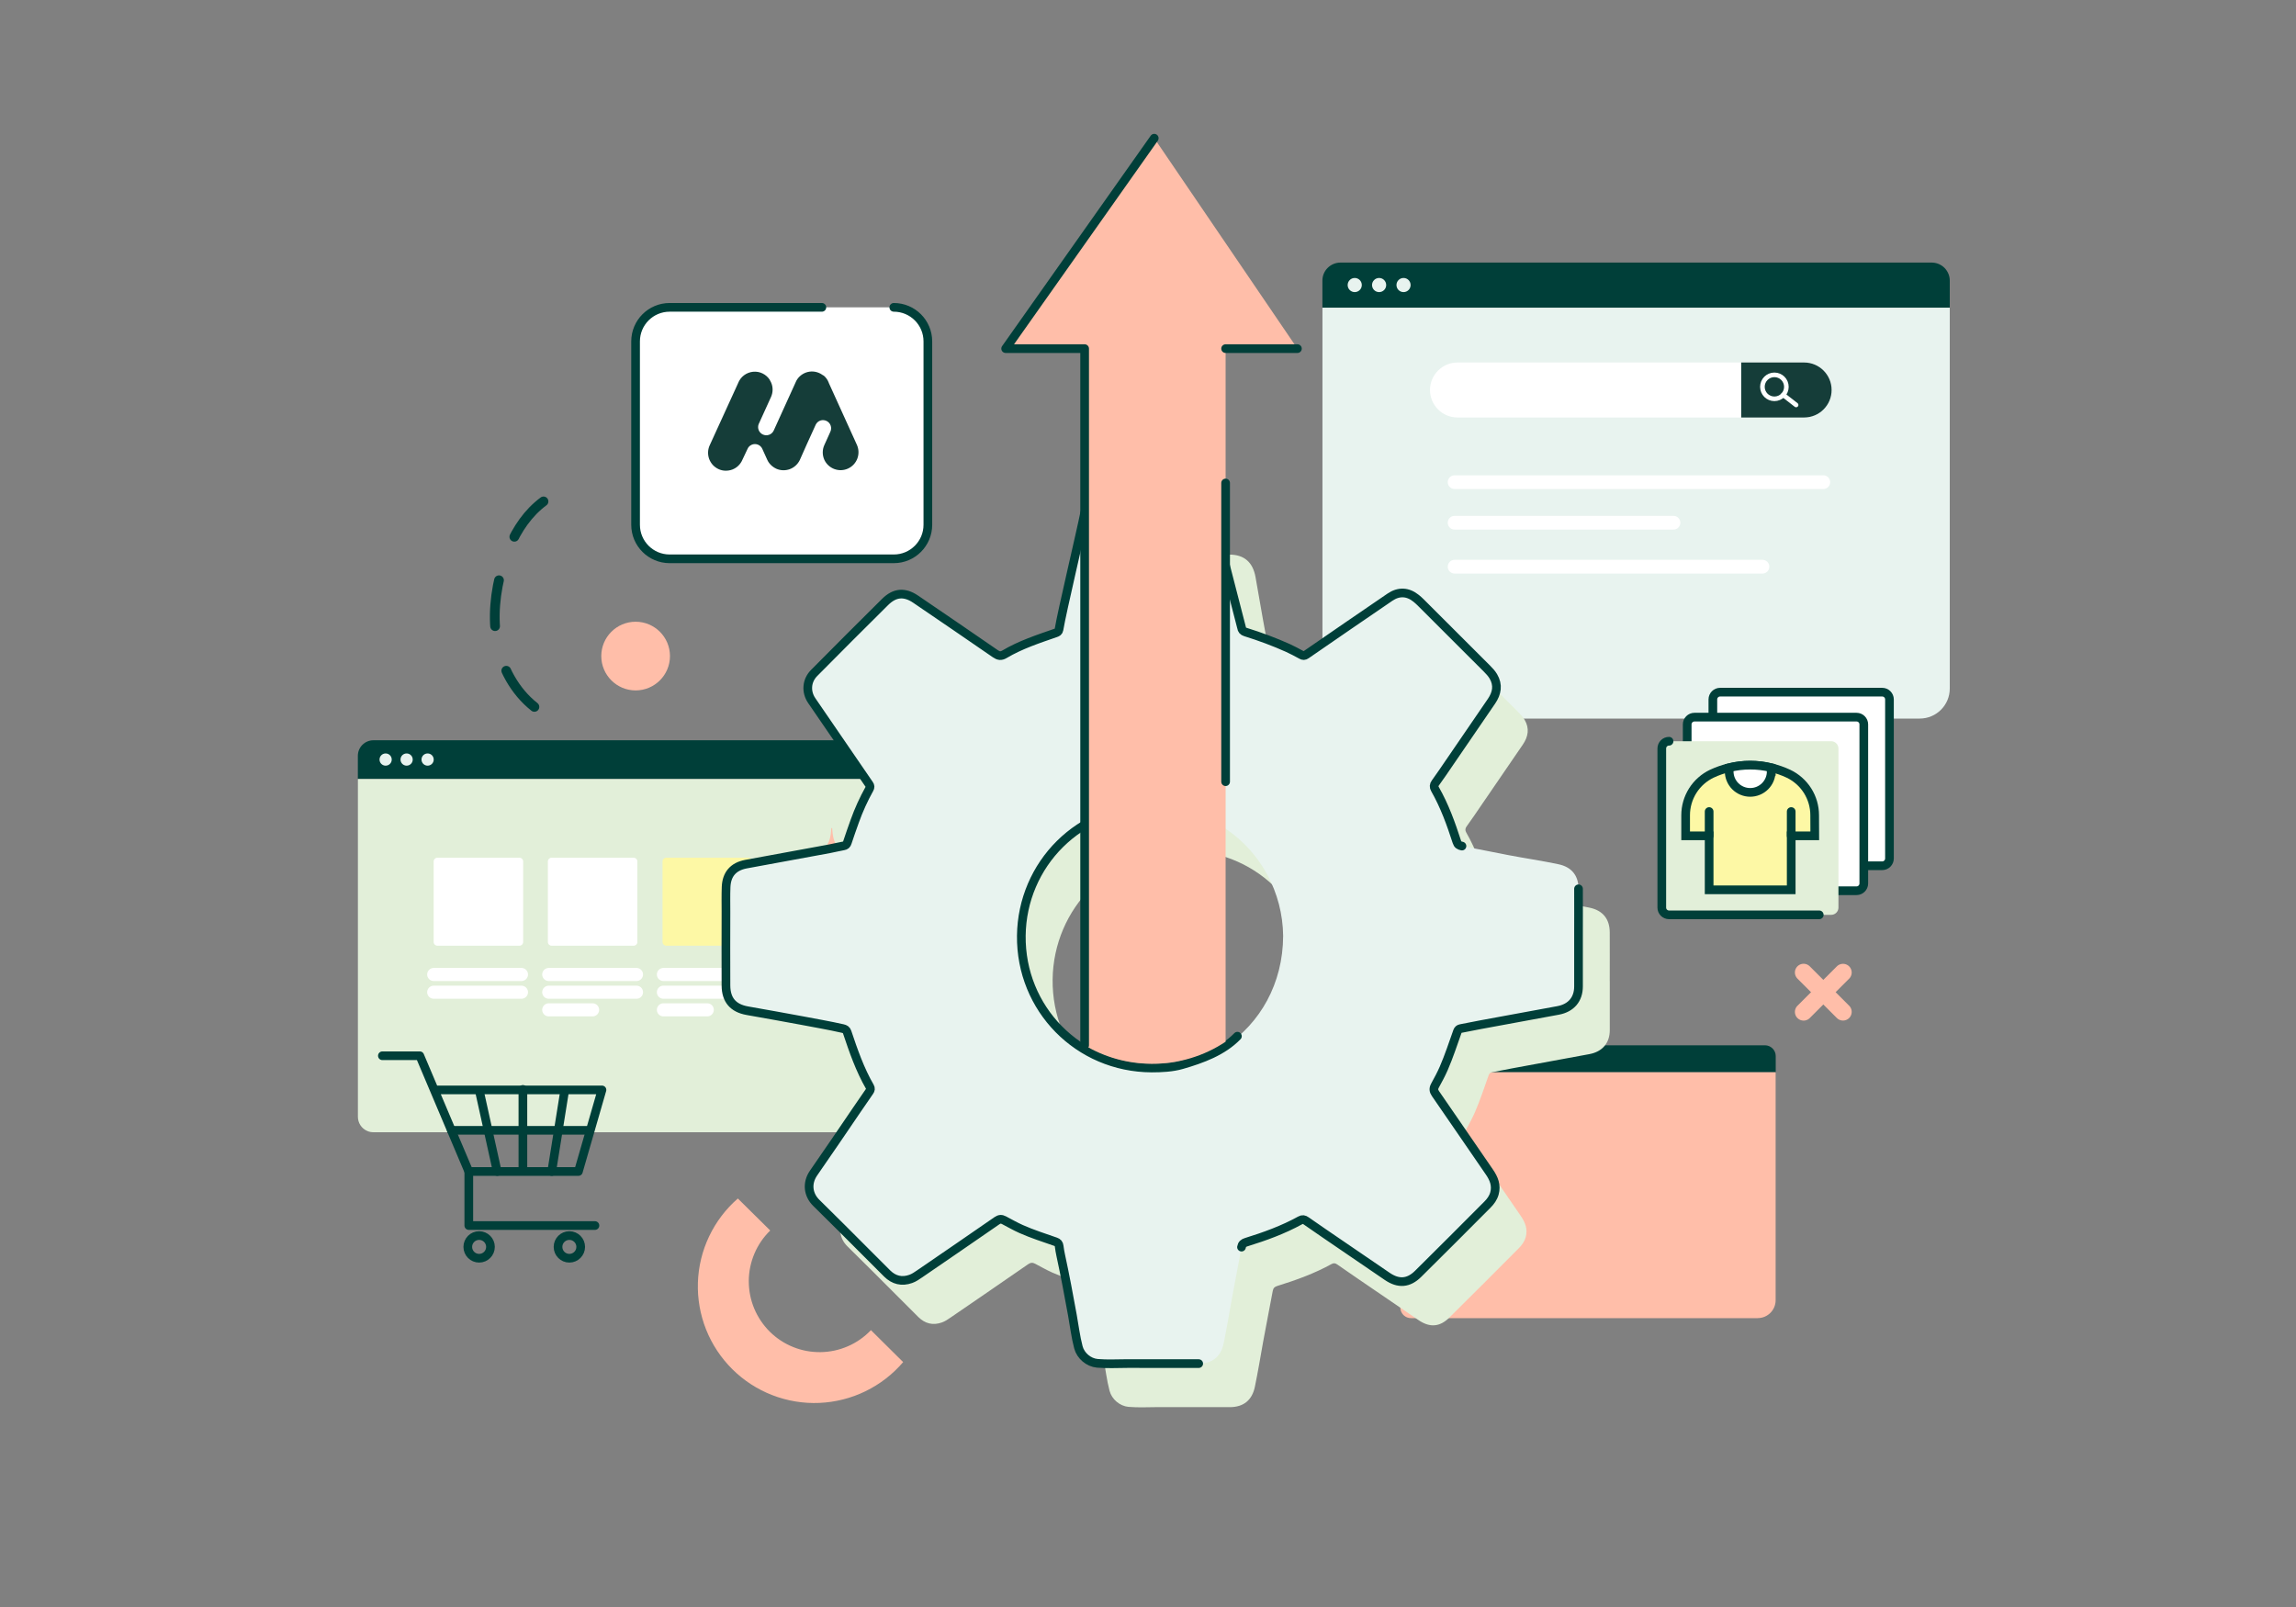
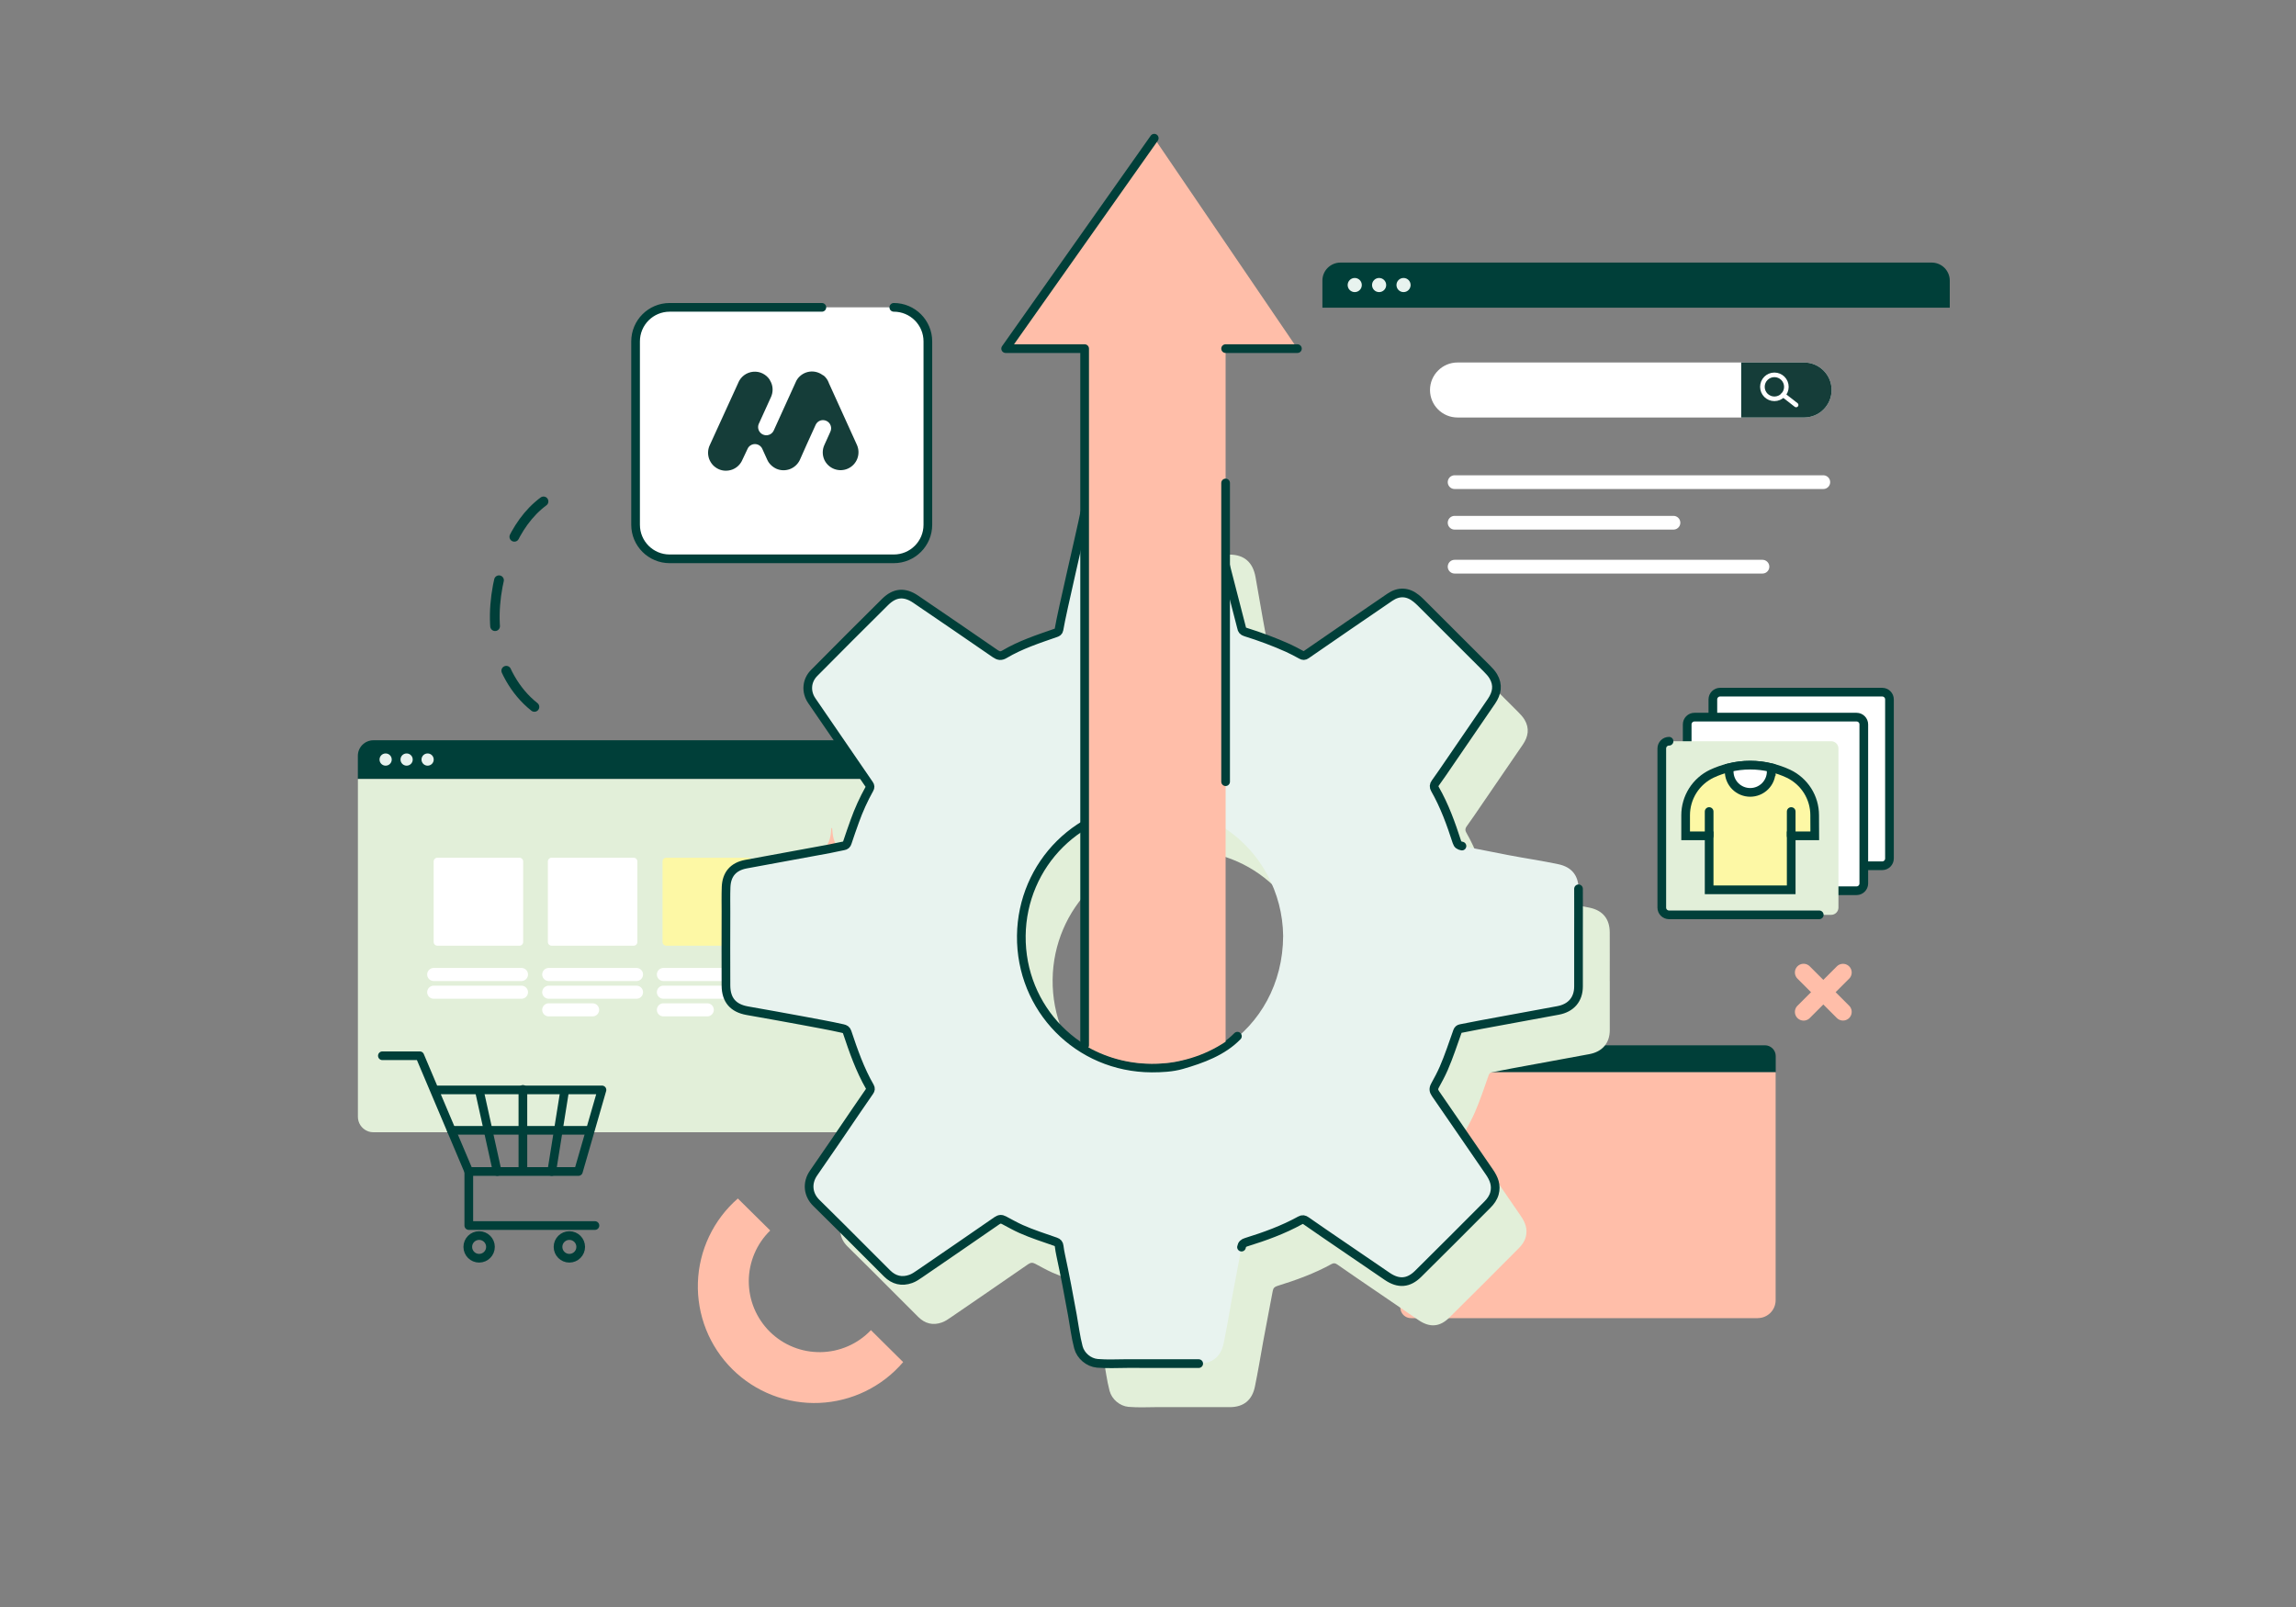
<svg xmlns="http://www.w3.org/2000/svg" id="Layer_1" data-name="Layer 1" viewBox="0 0 500 350">
  <rect x="0" y="0" width="500" height="350" fill="#808080" stroke="none" />
  <defs>
    <style> .cls-1, .cls-2, .cls-3, .cls-4, .cls-5 { fill-rule: evenodd; } .cls-1, .cls-6 { fill: #e8f3ef; } .cls-7, .cls-2, .cls-4, .cls-8 { fill: #fff; } .cls-9 { stroke-width: 2.85px; } .cls-9, .cls-10, .cls-11, .cls-12, .cls-13, .cls-14, .cls-15, .cls-4, .cls-8, .cls-16 { stroke-linecap: round; } .cls-9, .cls-11, .cls-12, .cls-13, .cls-14, .cls-15, .cls-16 { fill: none; } .cls-9, .cls-13, .cls-15 { stroke: #fff; } .cls-17, .cls-5 { fill: #ffbea9; } .cls-10, .cls-11, .cls-12, .cls-4, .cls-8 { stroke-width: 1.89px; } .cls-10, .cls-11, .cls-12, .cls-4, .cls-8, .cls-16 { stroke: #003f39; } .cls-10, .cls-18 { fill: #fdf8a5; } .cls-3, .cls-19 { fill: #e2efd9; } .cls-12 { stroke-linejoin: round; } .cls-20 { fill: #153d39; } .cls-14 { stroke: #ffbea9; stroke-width: 3.79px; } .cls-15 { stroke-width: 2.99px; } .cls-21 { fill: #003f39; } .cls-16 { stroke-dasharray: 0 0 10.07 10.07; stroke-width: 2.12px; } </style>
  </defs>
  <g>
    <path class="cls-21" d="m195.37,169.67h-117.44v-5.07c0-.89.36-1.75.99-2.38.63-.63,1.49-.99,2.38-.99h110.71c.44,0,.88.09,1.29.26.41.17.78.42,1.09.73.31.31.56.68.73,1.09.17.41.26.85.25,1.29v5.07Z" />
    <path class="cls-19" d="m189.76,246.6h-108.38c-.47,0-.94-.07-1.37-.26-1.3-.55-2.07-1.79-2.07-3.11v-73.56h117.44v71.32c0,3.1-2.51,5.61-5.61,5.61Z" />
    <path class="cls-1" d="m83.98,166.76c-.73,0-1.33-.59-1.33-1.33s.59-1.33,1.33-1.33,1.33.59,1.33,1.33-.59,1.33-1.33,1.33Z" />
    <path class="cls-1" d="m88.55,166.76c-.73,0-1.33-.59-1.33-1.33s.59-1.33,1.33-1.33,1.33.59,1.33,1.33-.59,1.33-1.33,1.33Z" />
-     <path class="cls-1" d="m93.12,166.76c-.73,0-1.33-.59-1.33-1.33s.59-1.33,1.33-1.33,1.33.59,1.33,1.33-.59,1.33-1.33,1.33Z" />
+     <path class="cls-1" d="m93.12,166.76c-.73,0-1.33-.59-1.33-1.33s.59-1.33,1.33-1.33,1.33.59,1.33,1.33-.59,1.33-1.33,1.33" />
    <path class="cls-17" d="m186.32,185.48v.16c-3.87.24-4.87,1.24-5.11,5.11h-.16c-.25-3.87-1.24-4.87-5.12-5.11v-.16c3.87-.25,4.87-1.24,5.12-5.12h.16c.24,3.87,1.24,4.87,5.11,5.12Z" />
    <path class="cls-17" d="m190.92,217.88v.16c-3.87.24-4.87,1.24-5.11,5.11h-.16c-.25-3.87-1.24-4.87-5.12-5.11v-.16c3.87-.25,4.87-1.24,5.12-5.12h.16c.24,3.87,1.24,4.87,5.11,5.12Z" />
  </g>
  <g>
    <path class="cls-9" d="m94.45,212.24h19.11" />
    <path class="cls-9" d="m94.45,216.1h19.11" />
    <path class="cls-9" d="m119.5,212.24h19.11" />
    <path class="cls-9" d="m119.5,216.1h19.11" />
    <path class="cls-9" d="m119.5,219.94h9.55" />
    <path class="cls-9" d="m144.47,212.24h19.11" />
    <path class="cls-9" d="m144.47,216.1h19.11" />
    <path class="cls-9" d="m144.47,219.94h9.55" />
    <path class="cls-2" d="m113.13,186.81c.44,0,.8.36.8.8v17.56c0,.44-.36.8-.8.8h-17.89c-.44,0-.8-.36-.8-.8v-17.56c0-.44.36-.8.8-.8h17.89Z" />
    <path class="cls-7" d="m138,186.81c.44,0,.8.36.8.8v17.56c0,.44-.36.8-.8.8h-17.89c-.44,0-.8-.36-.8-.8v-17.56c0-.44.36-.8.8-.8h17.89Z" />
    <path class="cls-18" d="m162.97,186.81c.44,0,.8.36.8.8v17.56c0,.44-.36.8-.8.8h-17.89c-.44,0-.8-.36-.8-.8v-17.56c0-.44.36-.8.8-.8h17.89Z" />
  </g>
  <g>
    <path class="cls-21" d="m386.68,233.54h-81.74v-3.53c0-.62.25-1.22.69-1.66.44-.44,1.04-.69,1.66-.69h77.06c.31,0,.61.06.9.18.28.12.54.29.76.51.22.22.39.48.51.76.12.28.18.59.18.9v3.53Z" />
    <path class="cls-17" d="m382.77,287.09h-75.44c-.33,0-.65-.05-.95-.18-.9-.38-1.44-1.25-1.44-2.17v-51.2h81.74v49.64c0,2.16-1.75,3.9-3.9,3.9Z" />
    <path class="cls-1" d="m309.15,231.51c-.51,0-.92-.41-.92-.92s.41-.92.92-.92.92.41.92.92-.41.92-.92.92Z" />
    <path class="cls-1" d="m312.33,231.51c-.51,0-.92-.41-.92-.92s.41-.92.92-.92.92.41.92.92-.41.92-.92.92Z" />
    <path class="cls-1" d="m315.51,231.51c-.51,0-.92-.41-.92-.92s.41-.92.92-.92.92.41.92.92-.41.92-.92.92Z" />
    <path class="cls-18" d="m319.3,242.63v.29c-6.87.43-8.65,2.21-9.08,9.08h-.29c-.44-6.87-2.21-8.65-9.09-9.08v-.29c6.88-.44,8.65-2.21,9.09-9.09h.29c.43,6.88,2.21,8.65,9.08,9.09Z" />
  </g>
  <g>
    <path class="cls-21" d="m424.59,67.01h-136.61v-5.9c0-1.04.41-2.04,1.15-2.77.74-.73,1.73-1.15,2.77-1.15h128.78c.51,0,1.02.1,1.5.3.47.2.91.49,1.27.85.36.36.65.8.85,1.27.2.47.3.98.3,1.5v5.9Z" />
-     <path class="cls-6" d="m418.07,156.5h-126.08c-.54,0-1.09-.08-1.59-.3-1.51-.64-2.41-2.09-2.41-3.62v-85.57h136.61v82.96c0,3.6-2.92,6.53-6.53,6.53Z" />
    <path class="cls-1" d="m295.02,63.62c-.85,0-1.54-.69-1.54-1.54s.69-1.54,1.54-1.54,1.54.69,1.54,1.54-.69,1.54-1.54,1.54Z" />
    <path class="cls-1" d="m300.33,63.62c-.85,0-1.54-.69-1.54-1.54s.69-1.54,1.54-1.54,1.54.69,1.54,1.54-.69,1.54-1.54,1.54Z" />
    <path class="cls-1" d="m305.65,63.62c-.85,0-1.54-.69-1.54-1.54s.69-1.54,1.54-1.54,1.54.69,1.54,1.54-.69,1.54-1.54,1.54Z" />
  </g>
  <g>
    <path class="cls-19" d="m350.56,213.7c0,3.55,0,7.11,0,10.66,0,2.79-1.59,4.7-4.46,5.23-5.61,1.05-11.22,2.07-16.83,3.1-1.46.27-2.91.57-4.37.85-.36.07-.56.24-.7.61-.97,2.7-1.85,5.44-3,8.08-.56,1.28-1.22,2.5-1.89,3.72-.36.66-.32,1.15.11,1.77,3.93,5.67,7.81,11.38,11.73,17.06.99,1.43,1.59,2.92,1.1,4.68-.27.96-.84,1.74-1.53,2.43-5.02,5.03-10.03,10.08-15.09,15.07-2.09,2.07-4.26,2.22-6.7.57-4.56-3.09-9.1-6.21-13.65-9.32-1.35-.93-2.71-1.85-4.05-2.8-.43-.3-.76-.38-1.27-.1-3.73,2.06-7.72,3.5-11.78,4.76-.58.18-.89.43-1.01,1.07-.67,3.69-1.43,7.37-2.09,11.06-.58,3.27-1.13,6.55-1.8,9.81-.6,2.92-2.44,4.45-5.45,4.46-5.15.01-10.3,0-15.46-.01-2.2,0-4.41.14-6.61-.05-1.9-.17-3.64-1.64-4.13-3.49-.61-2.3-.88-4.68-1.31-7.02-.79-4.35-1.6-8.7-2.54-13.03-.14-.66-.26-1.32-.34-1.99-.06-.51-.28-.78-.78-.95-2.52-.88-5.07-1.69-7.52-2.78-1.27-.57-2.48-1.26-3.71-1.91-.55-.29-.97-.28-1.53.1-5.6,3.88-11.22,7.73-16.84,11.58-.61.42-1.23.85-1.93,1.1-1.95.7-3.68.27-5.14-1.17-1.47-1.45-2.92-2.93-4.39-4.39-3.68-3.67-7.33-7.37-11.05-11-1.73-1.69-2.17-4.24-.57-6.53,3.18-4.55,6.28-9.16,9.41-13.75.91-1.34,1.82-2.68,2.75-4,.23-.33.29-.62.08-.99-2.17-3.76-3.58-7.83-4.95-11.92-.17-.5-.45-.65-.94-.77-2.96-.67-5.95-1.18-8.93-1.75-3.95-.75-7.92-1.43-11.87-2.14-3.08-.55-4.63-2.32-4.65-5.48-.04-5.35,0-10.71,0-16.06,0-1.8-.04-3.6.03-5.4.11-2.78,1.57-4.46,4.31-4.98,6.05-1.13,12.11-2.22,18.16-3.34,1.04-.19,2.06-.46,3.1-.64.47-.08.69-.28.83-.73.51-1.56,1.06-3.1,1.61-4.64.87-2.44,1.94-4.79,3.2-7.05.2-.36.19-.62-.05-.97-4.18-6.07-8.35-12.16-12.51-18.25-1.31-1.92-1.13-4.35.51-6.01,5.13-5.18,10.28-10.34,15.46-15.47,2.11-2.09,4.24-2.26,6.69-.59,5.79,3.93,11.55,7.88,17.31,11.85.7.49,1.24.58,2,.13,3.5-2.08,7.35-3.33,11.17-4.66.35-.12.62-.26.7-.71.65-3.95,1.51-7.85,2.29-11.77.66-3.3,1.15-6.64,1.81-9.95.52-2.62,2.41-4.08,5.1-4.1,2.81-.02,5.62,0,8.44,0,4.23,0,8.46,0,12.69,0,3.23,0,5.1,1.68,5.68,4.87,1.12,6.19,2.08,12.41,3.43,18.56.14.64.24,1.28.34,1.92.08.51.31.8.85.97,3.15.98,6.25,2.13,9.26,3.48,1,.45,1.97.99,2.94,1.51.37.2.64.21,1.02-.05,6.07-4.19,12.15-8.37,18.24-12.52,1.94-1.32,3.9-1.22,5.73.26.66.53,1.26,1.16,1.86,1.76,4.52,4.51,9.04,9.03,13.56,13.55.51.51,1,1.04,1.37,1.66,1.12,1.9.79,3.69-.4,5.43-3.06,4.47-6.12,8.94-9.18,13.41-1,1.47-2,2.94-3.04,4.38-.34.47-.36.86-.08,1.35,2.08,3.63,3.48,7.54,4.76,11.49.19.6.5.79,1.11.91,3.31.61,6.61,1.31,9.92,1.94,3.69.71,7.4,1.24,11.07,2.02,2.86.6,4.37,2.44,4.38,5.38.02,3.53,0,7.06,0,10.6,0,0,0,0,0,0Zm-64.33-.36c-.17-14.85-11.75-27.79-27.85-28.13-16.56-.35-28.97,12.67-29.15,28.11-.18,15.91,12.41,28.77,28.39,28.83,15.38.06,28.52-11.84,28.61-28.81Z" />
    <g>
      <path class="cls-6" d="m266.6,116.21c-.58-3.19-2.45-4.87-5.68-4.87h-12.69c-2.81,0-5.62-.02-8.44,0-1.47.01-2.69.45-3.59,1.28v67.09c4.4-2.64,9.64-4.12,15.37-4,5.81.12,11.02,1.88,15.33,4.79v-62.59c-.1-.57-.2-1.13-.3-1.7Z" />
      <path class="cls-6" d="m343.75,193.6c.01,3.54,0,7.07,0,10.6v10.66c.01,2.79-1.59,4.7-4.45,5.24-5.61,1.05-11.22,2.06-16.83,3.1-1.46.27-2.91.57-4.37.85-.36.07-.56.23-.7.61-.97,2.7-1.85,5.44-3,8.08-.56,1.28-1.22,2.5-1.89,3.72-.37.66-.33,1.15.11,1.77,3.93,5.68,7.81,11.38,11.73,17.06.99,1.43,1.59,2.92,1.09,4.68-.27.96-.83,1.74-1.52,2.43-5.02,5.04-10.03,10.08-15.09,15.08-2.09,2.06-4.26,2.22-6.7.57-4.56-3.09-9.1-6.21-13.65-9.32-1.35-.93-2.71-1.85-4.05-2.8-.43-.3-.76-.38-1.27-.1-3.73,2.06-7.72,3.51-11.78,4.77-.57.18-.89.43-1.01,1.06-.67,3.69-1.42,7.37-2.08,11.06-.59,3.27-1.13,6.55-1.8,9.81-.6,2.92-2.44,4.45-5.45,4.46-5.15.01-10.31,0-15.46-.01-2.2-.01-4.41.14-6.61-.06-1.9-.16-3.64-1.64-4.13-3.48-.61-2.3-.88-4.68-1.31-7.02-.79-4.35-1.6-8.7-2.53-13.03-.14-.66-.26-1.32-.34-1.99-.06-.51-.28-.78-.78-.95-2.53-.88-5.08-1.69-7.52-2.79-1.27-.57-2.48-1.25-3.71-1.91-.55-.29-.98-.28-1.53.1-5.6,3.89-11.22,7.73-16.84,11.58-.61.42-1.23.85-1.93,1.1-1.95.71-3.67.28-5.14-1.17-1.47-1.45-2.92-2.93-4.39-4.39-3.68-3.67-7.33-7.37-11.05-11-1.74-1.69-2.17-4.24-.58-6.52,3.19-4.55,6.28-9.16,9.42-13.75.91-1.33,1.82-2.67,2.75-4,.23-.33.29-.62.08-.99-2.17-3.75-3.58-7.83-4.95-11.92-.17-.5-.44-.65-.94-.76-2.96-.67-5.95-1.19-8.93-1.75-3.95-.76-7.91-1.43-11.87-2.14-3.08-.56-4.63-2.33-4.65-5.49-.04-5.35,0-10.7,0-16.06,0-1.8-.04-3.6.03-5.4.11-2.78,1.58-4.46,4.31-4.97,6.05-1.13,12.11-2.23,18.16-3.34,1.04-.2,2.07-.47,3.11-.64.46-.08.68-.28.83-.73.51-1.55,1.06-3.1,1.61-4.64.87-2.44,1.94-4.79,3.2-7.05.2-.35.19-.62-.05-.97-4.19-6.07-8.36-12.16-12.51-18.25-1.31-1.92-1.14-4.35.5-6.01,5.14-5.17,10.28-10.33,15.46-15.46,2.11-2.09,4.24-2.26,6.7-.59,5.78,3.92,11.55,7.88,17.3,11.85.71.49,1.24.58,2,.13,3.5-2.08,7.35-3.33,11.17-4.66.35-.12.62-.25.7-.7.64-3.95,1.51-7.85,2.28-11.77.66-3.31,1.15-6.65,1.81-9.95.24-1.19.75-2.14,1.5-2.82v67.09c-8.32,4.96-13.66,14.02-13.78,24.11-.12,10.56,5.39,19.78,13.78,24.8,4.25,2.54,9.24,4.01,14.61,4.03,5.9.02,11.46-1.71,16.09-4.81,7.45-4.98,12.47-13.52,12.52-24-.11-9.5-4.88-18.21-12.52-23.34v-62.59c1,5.63,1.89,11.27,3.13,16.85.14.64.24,1.28.34,1.93.08.5.31.8.85.97,3.16.97,6.25,2.12,9.26,3.48,1.01.45,1.97.99,2.94,1.5.37.2.64.21,1.02-.05,6.07-4.19,12.15-8.37,18.24-12.52,1.94-1.32,3.9-1.22,5.73.26.66.53,1.25,1.15,1.86,1.76,4.52,4.51,9.04,9.03,13.56,13.55.51.51,1,1.03,1.36,1.66,1.12,1.9.79,3.69-.4,5.43-3.06,4.47-6.12,8.94-9.18,13.41-1,1.47-2,2.94-3.04,4.38-.33.47-.36.86-.08,1.35,2.08,3.63,3.48,7.54,4.77,11.49.19.6.49.8,1.11.91,3.31.61,6.61,1.31,9.92,1.94,3.68.71,7.4,1.24,11.07,2.02,2.87.6,4.37,2.44,4.39,5.37Z" />
    </g>
    <path class="cls-11" d="m266.9,123.23l3.47,13.45c.08.51.31.8.85.97,3.15.98,6.25,2.13,9.26,3.48,1,.45,1.97.99,2.94,1.51.37.2.64.21,1.02-.05,6.07-4.19,12.15-8.37,18.24-12.52,1.94-1.32,3.9-1.22,5.73.26.66.53,1.26,1.16,1.86,1.76,4.52,4.51,9.04,9.03,13.56,13.55.51.51,1,1.04,1.37,1.66,1.12,1.9.79,3.69-.4,5.43-3.06,4.47-6.12,8.94-9.18,13.41-1,1.47-2,2.94-3.04,4.38-.34.47-.36.86-.08,1.35,2.08,3.63,3.48,7.54,4.76,11.49.19.6.5.79,1.11.91m-57.33,112.72c-5.15.01-10.3,0-15.46-.01-2.2,0-4.41.14-6.61-.05-1.9-.17-3.64-1.64-4.13-3.49-.61-2.3-.88-4.68-1.31-7.02-.79-4.35-1.6-8.7-2.54-13.03-.14-.66-.26-1.32-.34-1.99-.06-.51-.28-.78-.78-.95-2.52-.88-5.07-1.69-7.52-2.78-1.27-.57-2.48-1.26-3.71-1.91-.55-.29-.97-.28-1.53.1-5.6,3.88-11.22,7.73-16.84,11.58-.61.42-1.23.85-1.93,1.1-1.95.7-3.68.27-5.14-1.17-1.47-1.45-2.92-2.93-4.39-4.39-3.68-3.67-7.33-7.37-11.05-11-1.73-1.69-2.17-4.24-.57-6.53,3.18-4.55,6.28-9.16,9.41-13.75.91-1.34,1.82-2.68,2.75-4,.23-.33.29-.62.08-.99-2.17-3.76-3.58-7.83-4.95-11.92-.17-.5-.45-.65-.94-.77-2.96-.67-5.95-1.18-8.93-1.75-3.95-.75-7.92-1.43-11.87-2.14-3.08-.55-4.63-2.32-4.65-5.48-.04-5.35,0-10.71,0-16.06,0-1.8-.04-3.6.03-5.4.11-2.78,1.57-4.46,4.31-4.98,6.05-1.13,12.11-2.22,18.16-3.34,1.04-.19,2.06-.46,3.1-.64.47-.08.69-.28.83-.73.51-1.56,1.06-3.1,1.61-4.64.87-2.44,1.94-4.79,3.2-7.05.2-.36.19-.62-.05-.97-4.18-6.07-8.35-12.16-12.51-18.25-1.31-1.92-1.13-4.35.51-6.01,5.13-5.18,10.28-10.34,15.46-15.47,2.11-2.09,4.24-2.26,6.69-.59,5.79,3.93,11.55,7.88,17.31,11.85.7.49,1.24.58,2,.13,3.5-2.08,7.35-3.33,11.17-4.66.35-.12.62-.26.7-.71.65-3.95,4.82-21.48,5.59-25.4m107.55,81.85c.02,3.53,0,7.06,0,10.6,0,0,0,0,0,0,0,3.55,0,7.11,0,10.66,0,2.79-1.59,4.7-4.46,5.23-5.61,1.05-11.22,2.07-16.83,3.1-1.46.27-2.91.57-4.37.85-.36.07-.56.24-.7.61-.97,2.7-1.85,5.44-3,8.08-.56,1.28-1.22,2.5-1.89,3.72-.36.66-.32,1.15.11,1.77,3.93,5.67,7.81,11.38,11.73,17.06.99,1.43,1.59,2.92,1.1,4.68-.27.96-.84,1.74-1.53,2.43-5.02,5.03-10.03,10.08-15.09,15.07-2.09,2.07-4.26,2.22-6.7.57-4.56-3.09-9.1-6.21-13.65-9.32-1.35-.93-2.71-1.85-4.05-2.8-.43-.3-.76-.38-1.27-.1-3.73,2.06-7.72,3.5-11.78,4.76-.58.18-.89.43-1.01,1.07m-18.8-95.95c-16.56-.35-28.97,12.67-29.15,28.11-.18,15.91,12.41,28.77,28.39,28.83,2.17,0,4.48-.11,6.56-.71,4.41-1.27,8.91-2.92,12.11-6.22" />
    <path class="cls-17" d="m282.54,75.93h-15.64v150.95c-4.63,3.1-10.19,4.83-16.09,4.81-5.37-.02-10.36-1.49-14.61-4.03V75.93h-17.2l32.36-45.83,31.18,45.83Z" />
    <polyline class="cls-12" points="251.36 30.1 219 75.93 236.2 75.93 236.2 227.66" />
    <line class="cls-12" x1="266.9" y1="75.93" x2="282.54" y2="75.93" />
  </g>
  <line class="cls-12" x1="266.9" y1="105.19" x2="266.9" y2="170.25" />
  <path class="cls-8" d="m194.64,66.94c4.1,0,7.42,3.32,7.42,7.42v39.93c0,4.1-3.32,7.42-7.42,7.42h-48.81c-4.1,0-7.42-3.32-7.42-7.42v-39.93c0-4.1,3.32-7.42,7.42-7.42h33.15" />
  <path class="cls-20" d="m180.48,83.36c-.23-.62-.62-1.17-1.13-1.59l-.13-.03-.1-.08-.12-.08c-.45-.31-.96-.51-1.49-.61-.53-.1-1.08-.08-1.61.05-.53.13-1.02.37-1.45.7-.43.33-.79.75-1.04,1.23-.16.32-2.33,5.11-4.2,9.24l-.74,1.63c-.21.41-.56.73-1,.88-.43.15-.91.13-1.33-.06-.42-.19-.75-.54-.92-.96-.17-.43-.17-.9,0-1.33l.08-.16,2.6-5.72c.23-.51.35-1.06.35-1.61,0-.55-.11-1.09-.34-1.58l-.06-.12c-.02-.05-.05-.1-.08-.15l-.12-.21v-.05c-.39-.61-.93-1.09-1.58-1.41s-1.36-.44-2.08-.37c-.71.07-1.4.34-1.97.77-.57.43-1.01,1.02-1.28,1.69l-.03.08-6.12,13.39c-.23.47-.36.98-.39,1.5-.03.52.05,1.04.22,1.53.18.49.45.94.8,1.33.35.38.78.69,1.25.91.47.22.99.34,1.51.35.52.01,1.04-.08,1.52-.26.48-.19.93-.47,1.3-.84.37-.36.67-.8.87-1.28l1.13-2.39c.14-.31.36-.57.65-.75.28-.18.61-.28.95-.28s.67.1.95.28c.28.18.51.44.65.75l1.08,2.38c.2.45.49.86.85,1.19l.09.09.1.08.09.08c.25.2.53.37.82.51.93.42,1.98.45,2.94.11.96-.35,1.74-1.06,2.19-1.97l1.49-3.35,1.02-2.24.98-2.16c.11-.21.25-.4.43-.55.18-.15.39-.27.61-.34.22-.07.46-.1.69-.07.23.02.46.09.67.2.4.21.71.57.85,1,.15.43.12.9-.07,1.31l-.27.61-.57,1.26-.48,1.06c-.23.5-.34,1.04-.34,1.59s.12,1.09.34,1.59c.43.94,1.22,1.67,2.19,2.03.97.36,2.04.32,2.98-.11.94-.43,1.67-1.22,2.03-2.19.36-.97.32-2.05-.11-2.99l-6.11-13.46Z" />
  <g>
    <path class="cls-7" d="m398.87,84.94c0,1.66-.67,3.15-1.76,4.24-1.08,1.08-2.58,1.75-4.23,1.75h-75.48c-3.31,0-5.99-2.68-5.99-5.99,0-1.65.67-3.15,1.76-4.23,1.08-1.09,2.58-1.76,4.23-1.76h75.48c3.31,0,5.99,2.68,5.99,5.99Z" />
    <path class="cls-20" d="m398.87,84.94c0,1.66-.67,3.15-1.76,4.24-1.08,1.08-2.58,1.75-4.23,1.75h-13.7v-11.98h13.7c3.31,0,5.99,2.68,5.99,5.99Z" />
  </g>
  <circle class="cls-13" cx="386.41" cy="84.25" r="2.61" />
  <line class="cls-13" x1="391.14" y1="88.2" x2="388.33" y2="86.01" />
  <g>
    <line class="cls-15" x1="316.77" y1="105.01" x2="397.06" y2="105.01" />
    <line class="cls-15" x1="316.77" y1="113.85" x2="364.43" y2="113.85" />
    <line class="cls-15" x1="316.77" y1="123.42" x2="383.81" y2="123.42" />
  </g>
  <g>
    <polyline class="cls-12" points="83.27 229.94 91.42 229.94 102.09 255.15 125.96 255.15 131.09 237.38 94.57 237.38" />
    <line class="cls-12" x1="98.29" y1="246.18" x2="128.48" y2="246.18" />
    <line class="cls-12" x1="113.87" y1="237.27" x2="113.87" y2="255.03" />
    <line class="cls-12" x1="104.49" y1="238.01" x2="108.28" y2="255.15" />
    <line class="cls-12" x1="122.89" y1="238.01" x2="120.15" y2="255.15" />
    <polyline class="cls-12" points="102.09 255.15 102.09 266.92 129.56 266.92" />
    <circle class="cls-12" cx="104.34" cy="271.57" r="2.47" />
    <circle class="cls-12" cx="123.99" cy="271.57" r="2.47" />
  </g>
  <g>
    <path class="cls-4" d="m409.89,150.75c.87,0,1.58.71,1.58,1.58v34.65c0,.87-.71,1.58-1.58,1.58h-35.3c-.87,0-1.58-.71-1.58-1.58v-34.65c0-.87.71-1.58,1.58-1.58h35.3Z" />
    <path class="cls-4" d="m404.3,156.19c.87,0,1.58.71,1.58,1.58v34.65c0,.87-.71,1.58-1.58,1.58h-35.3c-.87,0-1.58-.71-1.58-1.58v-34.65c0-.87.71-1.58,1.58-1.58h35.3Z" />
    <path class="cls-3" d="m398.78,161.44c.87,0,1.58.71,1.58,1.58v34.65c0,.87-.71,1.58-1.58,1.58h-35.3c-.87,0-1.58-.71-1.58-1.58v-34.65c0-.87.71-1.58,1.58-1.58h35.3Z" />
    <path class="cls-10" d="m390.07,182.04v11.76h-17.87v-11.76h-5.12v-4.49c0-1.89.54-3.75,1.55-5.35,1.01-1.6,2.46-2.88,4.16-3.69,1.2-.56,2.46-1,3.75-1.31,3.01-.74,6.16-.74,9.17,0,1.29.31,2.55.75,3.75,1.31,1.71.81,3.15,2.09,4.17,3.69,1.01,1.6,1.55,3.45,1.55,5.35l.02,4.49h-5.12Z" />
    <path class="cls-8" d="m385.72,168c0,1.22-.48,2.38-1.34,3.24-.86.86-2.03,1.34-3.24,1.34s-2.38-.48-3.24-1.34c-.86-.86-1.34-2.03-1.34-3.24v-.8c3.01-.74,6.16-.74,9.17,0v.8Z" />
    <path class="cls-8" d="m390.07,182.04v-5.29" />
    <path class="cls-8" d="m372.2,182.04v-5.29" />
    <path class="cls-11" d="m396.18,199.25h-32.71c-.42,0-.82-.17-1.12-.46-.3-.3-.46-.7-.46-1.12v-34.65c0-.42.17-.82.46-1.12.3-.3.7-.46,1.12-.46" />
  </g>
  <path class="cls-16" d="m116.38,153.96c-4.33-3.42-7.09-8.6-8.12-14.02s-.43-11.06,1.11-16.36c1.17-4.03,2.92-7.96,5.62-11.18s6.43-5.68,10.58-6.33" />
  <g>
    <path class="cls-17" d="m188.47,303.01c-3.14,1.53-6.56,2.39-10.05,2.54-3.49.15-6.97-.43-10.23-1.69-3.26-1.26-6.22-3.18-8.7-5.64-2.48-2.46-4.43-5.4-5.72-8.64-1.29-3.24-1.9-6.72-1.79-10.21.11-3.49.94-6.92,2.44-10.08,1.5-3.16,3.63-5.97,6.26-8.26l7.05,6.97c-1.47,1.43-2.64,3.14-3.44,5.03-.8,1.89-1.22,3.92-1.23,5.97,0,2.05.39,4.08,1.18,5.98.79,1.89,1.94,3.61,3.4,5.06,1.46,1.44,3.19,2.58,5.09,3.34,1.9.77,3.94,1.14,5.99,1.11,2.05-.03,4.07-.47,5.95-1.29,1.88-.82,3.58-2.01,4.99-3.5l7.02,6.96c-2.27,2.66-5.06,4.82-8.2,6.34Z" />
-     <path class="cls-5" d="m138.42,150.37c-4.13,0-7.48-3.35-7.48-7.48s3.35-7.48,7.48-7.48,7.48,3.35,7.48,7.48-3.35,7.48-7.48,7.48Z" />
    <path class="cls-14" d="m392.77,220.39l8.58-8.58" />
    <path class="cls-14" d="m392.77,211.8l8.58,8.58" />
  </g>
</svg>